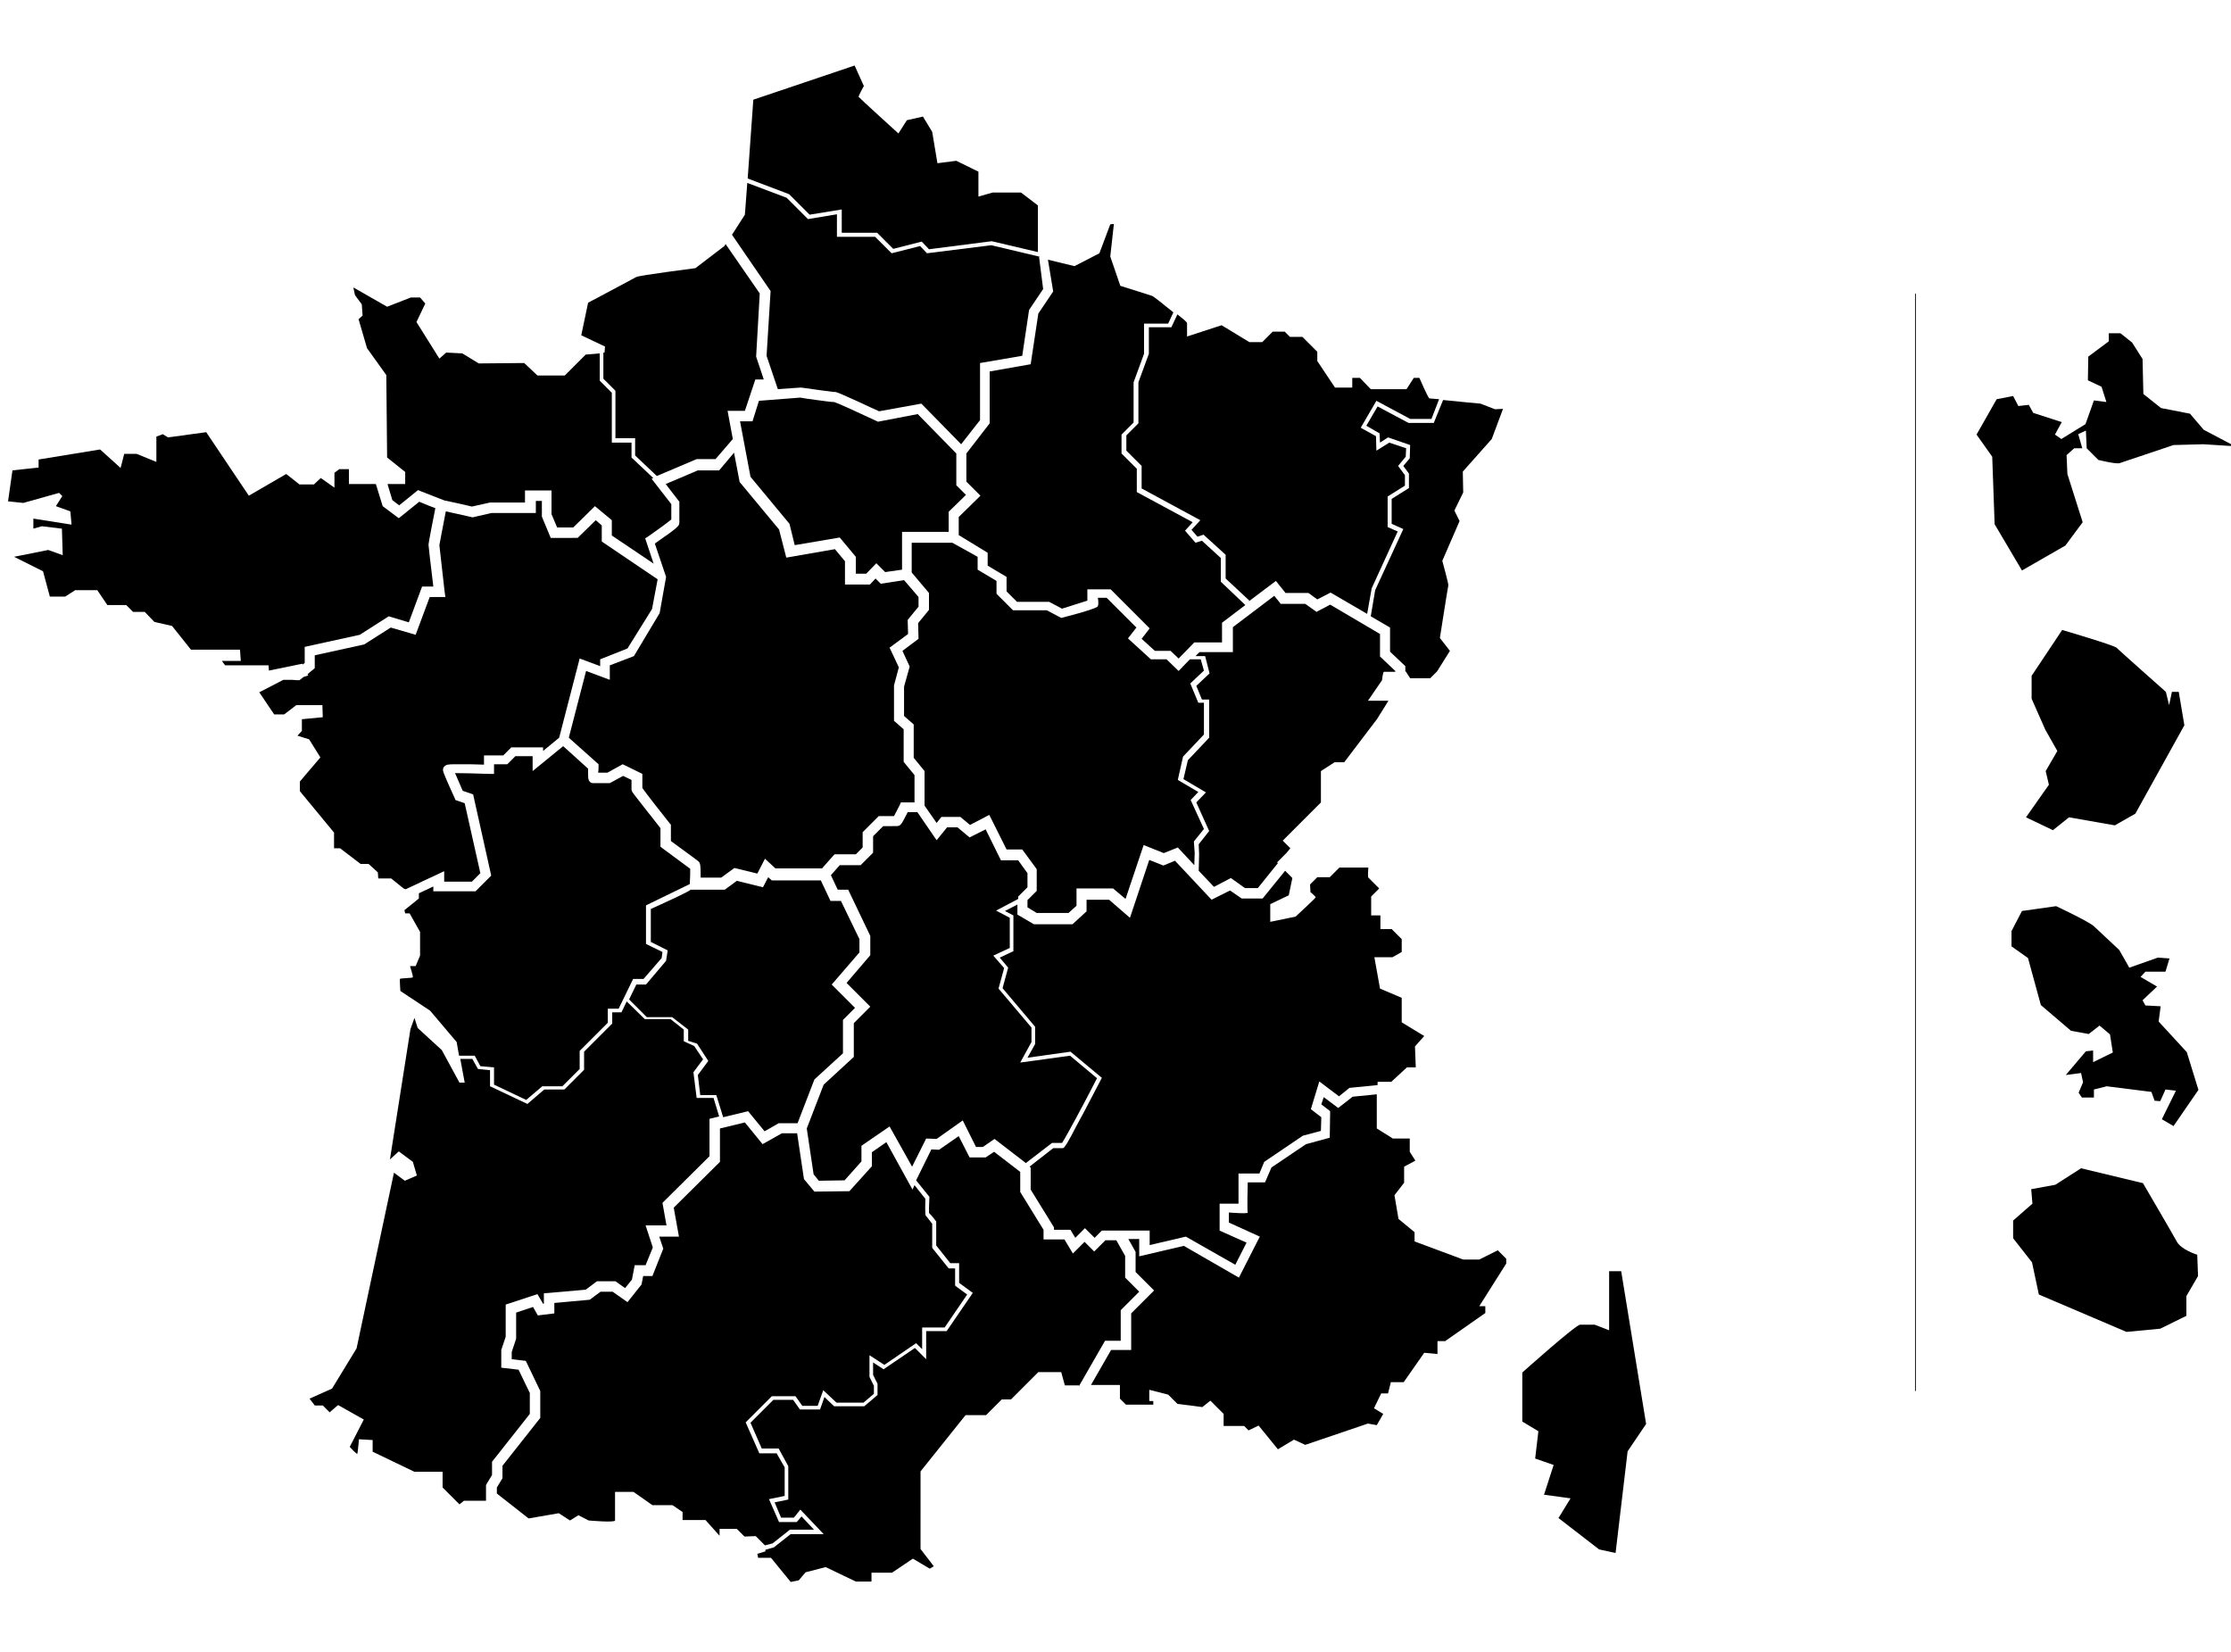
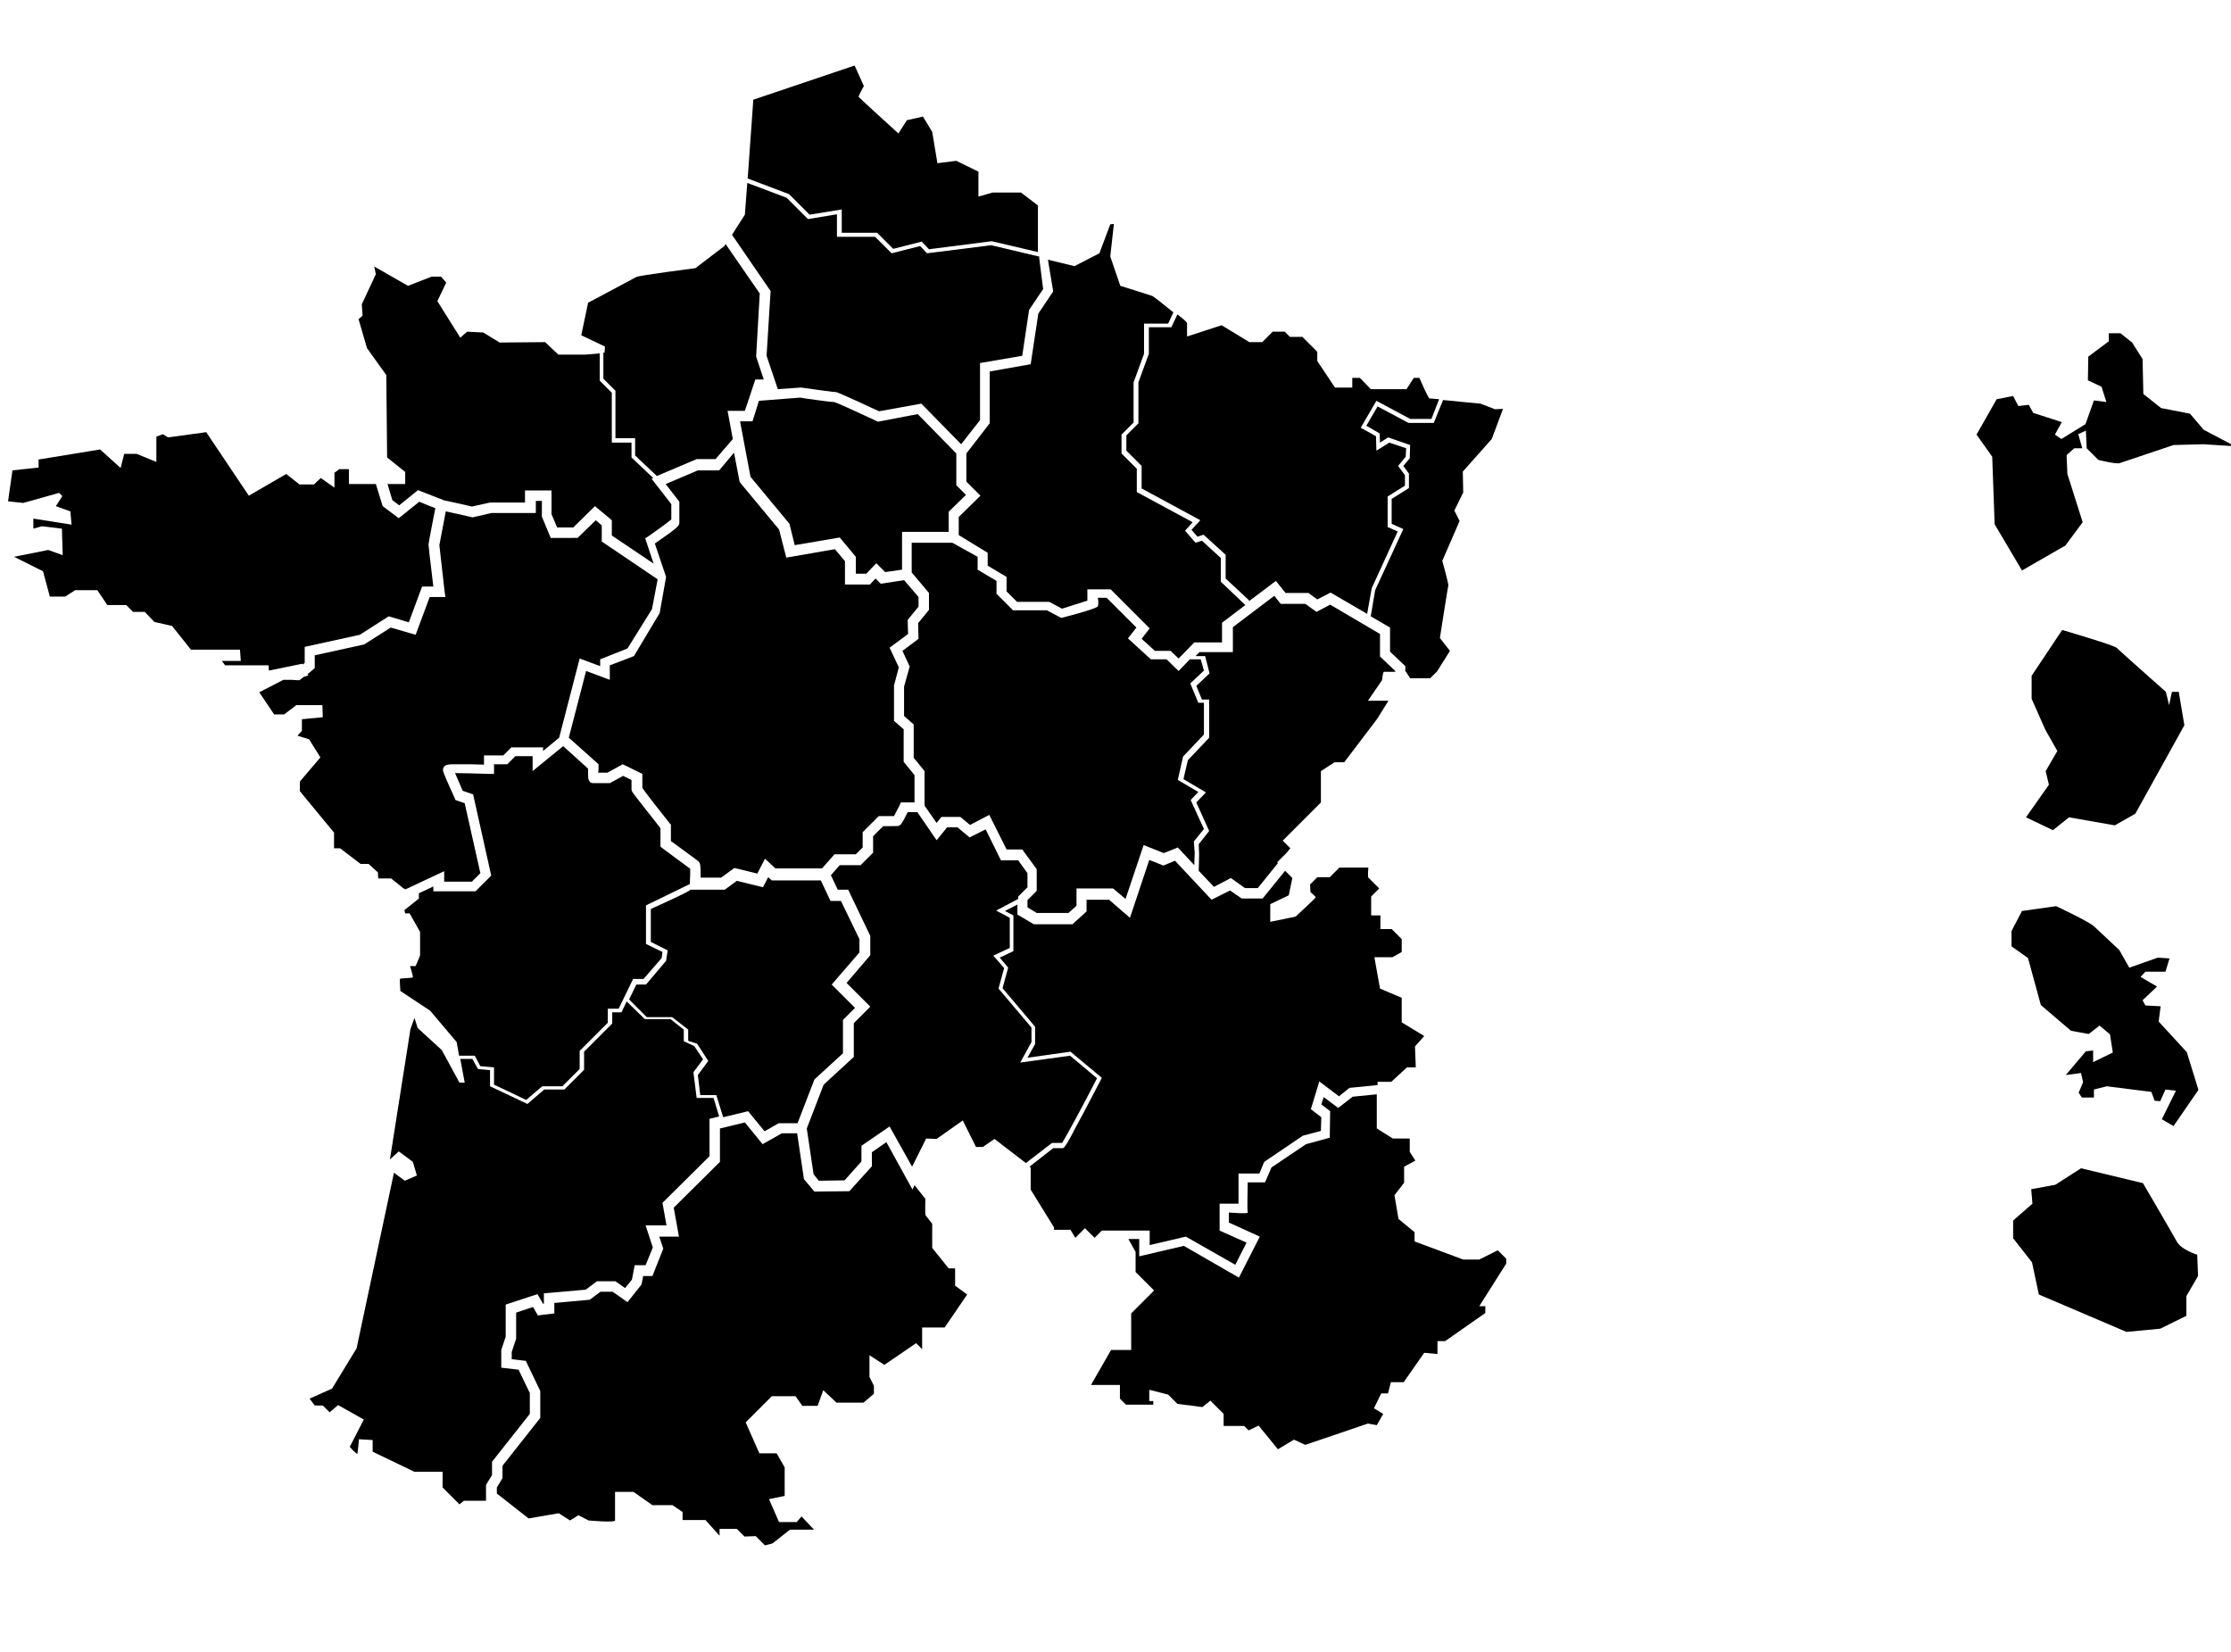
<svg xmlns="http://www.w3.org/2000/svg" xmlns:ns1="http://amcharts.com/ammap" version="1.1" id="Calque_1" x="0px" y="0px" viewBox="72 0 555 411" style="enable-background:new 72 0 555 411;" xml:space="preserve">
  <defs>
    <ns1:ammap leftLongitude="0" topLatitude="0" projection="equirectangular" rightLongitude="135" bottomLatitude="100">
		</ns1:ammap>
  </defs>
  <g>
-     <path id="A_9" d="M472.3,316.2h3l6.2,38l-4.6,6.8l-3,25.3l-4.1-0.9l-10.1-7.8l3-4.9l-6.6-0.9l2.4-7.4l-4.6-1.6l0.8-6.8l-4-2.4   v-12.2c0,0,13.3-11.9,14.4-11.9s3.6,0,3.6,0l3.6,1.4L472.3,316.2L472.3,316.2z" />
    <path id="A_19" d="M263.7,72.4l-1,16.1l2.8,8.3l5.7-0.4h0.1c3.4,0.5,7.3,1,8.1,1.1c0.4-0.1,0.9,0.1,2.5,0.8c0.9,0.4,2.2,1,3.8,1.7   c2.1,1,4.1,1.9,5,2.3l10.5-1.9l9.9,10.1l4.7-6V90.3l10.5-1.8l1.7-11.4l3.5-5.2l-1-7.9l0.1-0.2h-0.2l0,0L318.6,61l-16,2l-1.7-1.8   l-7.1,1.8l-4.1-4.1h-9.5v-5.6l-7.2,1.2l-5.3-5.3l-9.8-3.7l-0.6,7.9l-3.2,5L263.7,72.4z" />
    <path id="A_12" d="M259.2,104.8h-3.1l2.6,13.8l9.7,11.7l1.3,5.3l11.2-1.9l4,4.8v4.2h2.6l2.5-2.6l2.2,2.2l4.2-0.6v-9.4H308v-5   l4.3-4.2l-2.4-2.4v-7.9l-9.6-9.8l-9.9,1.9l-0.4-0.2c-4.5-2.1-9.5-4.4-10.5-4.7c-0.5,0-1.6-0.1-4.4-0.5c-1.7-0.2-3.5-0.5-4-0.6   l-10.3,0.8L259.2,104.8z" />
    <path id="A_5" d="M308.9,135h-10.1v7.4l4.3,5.1v4.2l-2.7,3.3l0.1,3.9l-4,3l1.8,3.9l-1.4,5v7.3l2.4,2.1v8.3l2.7,3.3v8.6l3,4.3   l1.2-1.5h4.7l2.4,2l4.8-2.5l4.3,8.6h3.9l3.6,4.9v5.4l-2.3,2.3v1.8l2.3,1.4h7.9l2-1.8V221h9.1l3.1,2.6l4.5-13.4l5,2l3.5-1.4l4.1,4.4   l0.1-3l-0.2-2.9l2.5-3.1l-3.3-7.2l1.9-2l-5.1-3l1.3-5.8l5.2-5.5v-7.9h-1.4l-2-4.8l3.4-3.2l-0.8-2.8H368l-2.8,2.9l-3-2.9h-3.9   l-5.7-5.2l2.1-2.7l-7.4-7.4h-2.2c0,0,0.3,1.4,0,2.1c-0.3,0.7-9.1,2.9-9.1,2.9l-3.6-1.9H324l-4.1-4.1v-3.2l-4.7-2.8v-3.2L308.9,135z   " />
    <path id="A_10" d="M402.9,150.4l-3.4,1.8l-2.8-2h-6.1l-1.6-2l-10.3,7.8v6.2h-8.3l-1,1h2.4l1.1,4.3l-3.3,3.1l1.4,3.4h1.8v9.5   l-5.3,5.6l-1.1,4.7l5.6,3.3l-2.4,2.5l3.2,7.1l-2.6,3.3l0.1,2.5l0,0l-0.1,4.1l3.8,4l4.2-2.2l3.5,2.5h3.2l5-6.2l-0.2-0.2l2.3-2.3   l1-1.2l-1.9-1.9l9.5-9.5v-7.8l3.4-2.2h2.4l8.2-10.8l2.8-4.5h-5.1l3.5-5.1c0,0,0.2-2.1,0.5-2.1c0.1,0,1.5,0,2.8,0v-0.2l-3.8-3.6   v-5.6L402.9,150.4z" />
    <path id="A_3" d="M275.7,293.7l6.4-0.1l4.2-4.7V285l7-4.8l5.6,10l3.5-7l2.6,0.1l6.5-4.6l3.3,6.6h1.7l2.9-2l7.8,6l6.5-5h2.5   c0.9-1.3,5.7-10.2,8.7-16.1l-6.7-5.6l-12.4,1.7l2.8-5.1v-3.6l-8.2-9.7l1.4-5.1l-2.7-3.1l4.1-1.9v-7.5l-3.4-1.8l5.5-2.9V223l2.3-2.3   v-3.5l-2.3-3.2H321l-3.8-7.7l-4,2l-3-2.5h-2.6L305,209l-4.8-7h-2.4c-0.1,0.3-0.3,0.6-0.5,1c-0.9,1.8-1.2,2.2-1.7,2.4   c-0.2,0.1-0.4,0.1-3.9,0.1l-2.5,2.5v4.1l-3.1,3.1h-5.2l-2.2,2.5l1.7,3.6h2.6l5.5,11.5v4.8l-5.9,6.9l5.9,5.9l-4.1,4.1v8.4l-7.5,6.9   l-4.2,10.9l1.7,11.4L275.7,293.7z" />
    <path id="A_7" d="M229.7,163.2l-6,2.3v3.6l-5.9-2.2l-4.3,16.6l7.4,6.6v0.6c0,0.5,0,1-0.1,1.5h2.3l3.8-2.1l4.9,2.4v3.5   c0.8,1.2,4.5,5.9,6.8,8.8l0.3,0.3v4.1c6.6,4.8,6.8,5,6.9,5.1c0.4,0.4,0.5,1,0.5,3.2c0,0.3,0,0.6,0,0.8h5.1l3.3-2.4l5.7,1.4l1.9-3.7   l2.6,2.4h11.6l3.1-3.5h5.3l1.7-1.7V207l4-4h0.5c1.2,0,2.6,0,3.3,0c0.3-0.6,0.9-1.7,1.4-2.7l0.3-0.7h3.4v-6.8l-2.7-3.3v-8.1   l-2.4-2.1v-8.8l1.2-4.5l-2.3-4.9l4.6-3.4l-0.1-3.5l2.7-3.3v-2.4l-3.6-4.2l-5.8,0.9l-1.3-1.3l-1.4,1.5h-6.2v-5.8l-2.5-3l-12.1,2.1   l-1.8-7l-9.8-11.8l-1.4-7.3l-3.7,4.4h-5.3l-8,3.4l3.4,4.4v5.2c0,0.7-0.5,1.1-1.5,1.9c-0.5,0.4-1.3,1-2.2,1.6s-1.8,1.3-2.4,1.7   l2.8,8.3l-1.6,9L229.7,163.2z" />
    <path id="A_22" d="M420.7,254.3v-6.1l-5.4-2.3l-1.4-7.8h4.5l2.3-1.3v-3.2l-2.5-2.5h-2.8v-3.4h-2.3V223l2-2c0,0-2.5-2.5-2.7-2.7   s0-2.5,0-2.5h-7.2l-2.4,2.4h-3.1l-1.8,1.8l0.1,1.9c0,0,1.3,1.1,1.3,1.3s-5,4.8-5,4.8l-6.3,1.3v-4.4l4.6-2.2l0.9-4.3l-1.8-1.8   l-5.6,6.9h-5.2l-2.9-2l-4.6,2.3l-9.1-9.7l-2.9,1.2l-3.5-1.4l-4.8,14.4l-5.2-4.5h-5.6v2.9l-3.5,3.2h-9.6l-4.1-2.4V225l-3.1,1.6   l2.1,1.1v8.9l-3.4,1.6l2.1,2.5l-1.4,5.1l8.1,9.6v4.3l-1.9,3.4l10.7-1.5l7.8,6.5l-0.2,0.4c0,0-2.2,4.2-4.4,8.4   c-1.3,2.4-2.4,4.4-3.1,5.8c-0.5,0.8-0.8,1.5-1.1,1.9c-0.5,0.7-0.6,1-1,1H334l-5.9,4.6l0.3,0.2v5.5l5.8,9.4v0.6h4.1l1.2,2l2.4-2.4   l2.4,2.4l1.8-1.8h5.2l0,0h6.7v3.6l9-2.1l12.3,7l2.8-5.5l-6.7-3v-6.7h4.7v-7.5h5.2l1.2-2.9l9.6-6.5l4.5-1.2l0.1-3.4l-2.6-2l2.1-6.9   l4.9,3.7l2.6-2.1l7-0.7v-0.8h3.4l3.9-3.6h2.2l-0.2-5.2l2.3-2.6L420.7,254.3z" />
    <path id="A_1" d="M430.5,100.7c-0.8,2.1-1.7,4.1-1.7,4.2l-0.1,0.3h-6.3l-7.7-4.1l-2.8,4.8l3.3,1.9l0.1,2.3l2-1.3l5.5,1.9l-0.1,3.3   l-1.6,1.9l1.4,1.9v3.6l-4.3,2.7v6.2l2.9,1.3l-7,15.2l-1.1,6.5l4.8,2.8v6l3.8,3.6v1.3c0.1,0,0.1,0,0.1,0l1.1,1.7h5l1.7-1.7l3.2-5.1   l-2.5-3.2c0,0,2-12.8,2.1-13.1s-1.5-6.1-1.5-6.1l4.3-9.9l-1.3-2.6l2.2-4.5l-0.1-5.2l7.2-8.1l2.8-7.5l-2,0.1l-3.6-1.4   c0,0-5.5-0.5-9.3-0.9C430.9,99.7,430.7,100.2,430.5,100.7z" />
    <path id="A_20" d="M202.9,273.6l4-3.4h5l4.3-4.3v-4.5l7-7v-3.5h2.7l3.6-7.4h2.6l4.5-5.2l0.2-1.5l-4.1-2v-9.6l10.9-5.3v-0.1   c0.1-1.3,0.1-2.9,0.1-3.7c-1.1-0.8-4.6-3.4-6.9-5.1l-0.5-0.4V206c-0.6-0.7-1.9-2.5-3.3-4.2c-1-1.3-1.9-2.4-2.5-3.2   c-1.3-1.7-1.4-1.8-1.4-2.3V194l-2.1-1l-3.3,1.8h-4.1c-0.4,0-0.7-0.1-0.9-0.4c-0.4-0.4-0.4-0.9-0.4-2.4c0-0.3,0-0.6,0-0.8l-6.2-5.6   l-7.6,6.2v-3.7h-4.3l-2,2h-3.3v2.4h-1.3c-3.1-0.1-6.5-0.2-8.4-0.2c0.5,1.1,1.2,2.8,1.9,4.4l2.6,0.9l4.5,20.2l-3.9,3.9h-10.5v-1.2   l-3.6,1.7v1.3l-3.6,2.9l0.2,0.8h1.1l2.6,4.6v5.9l-1.1,2.6H174c0,0,0.8,2.5,0.7,2.8c-0.1,0.2-3.2,0.2-3.2,0.4c-0.1,0.2,0.1,3,0.1,3   l7.4,4.9l6.6,7.8l0.6,3.4h3.9l1.4,2.6l3.4,0.3v4.3L202.9,273.6z" />
    <path id="A_14" d="M245.4,259.6l2.8,4.3l-2.6,3.5l0.6,5h4l1.7,5.5l6.2-1.5l4.1,5l3.5-2h4.7l4.2-10.9l7.1-6.5v-8.3l3-3l-5.8-5.8   l6.9-8v-3.3l-4.6-9.5h-2.6l-2.4-5.1H264l-0.9-0.8l-1.3,2.5l-6.5-1.6l-3,2.2c0,0-9.5,0-8.6,0s-9.8,4.8-9.8,4.8v8.2l4.2,2.1l-0.4,2.6   l-5,5.9h-2.4l-1.8,3.7l4.4,4.4h6.3l4,3.1v2.8L245.4,259.6z" />
    <path id="A_16" d="M260,382.1l2.3,2.3l1.9-0.5l4.3-3.4h6l-3.1-3.3l-1.2,1.4h-4.4l-2.5-5.7l3.9-0.8V365l-2-3.5h-4.3l-3.4-7.7   l6.5-6.5h5.9l1.7,2.4h3.8l1.4-3.9l3.3,3.1h6.7l2.6-2.2v-2l-1.1-2.2v-5.4l3.7,2.4l7.9-5.4l1.5,1.5v-5.4h5.6l5.6-8.2l-3-2.2v-4.3H308   l-4.1-5.1v-6c-0.6-0.7-1.2-1.6-1.4-1.8c-0.1,0-0.1-0.1-0.1-0.1c-0.2-0.2-0.3-0.3-0.2-4.3l-2.7-3.4l-0.5,1.1l-6.5-11.8l-3.6,2.5v3.5   l-5.6,6.2l-8.7,0.1l-2.6-3.1l-1.7-11.4h-3.8l-4.8,2.7l-4.4-5.4l-6.2,1.5v8.3l-11.5,11.4l1.3,7.2H236l1,3l-2.7,6.8H232l-0.4,2.1   l-3.5,4.4l-3.7-2.6h-3l-2.7,2l-8.8,0.8v2.6l-4.1,0.5l-1.2-2.1l-4.2,1.4v6.5l-1.1,3.3v1.8l3.5,0.4l3.6,7.5v6.7l-9.4,11.9v3.1   l-1.4,2.3v1.5l7.9,6.2l7.5-1.3l2.8,1.8l2.1-1.3l2.5,1.3c0,0,6.6,0.6,6.6,0s0-7.1,0-7.1h4.6l4.7,3.3h5l2.5,1.7v2h5.7l3.5,3.9v-1.7   h4.3l1.9,1.9L260,382.1L260,382.1z" />
    <path id="A_15" d="M364.9,78.2l-1.5,3.2h-5.6V88l-2.6,7.1v10.2l-3,3v3.8l3.8,3.8v5.6l14.6,7.9l-2.2,2.4l1.5,1.7l1.5-0.5l5.5,5v5.9   l5.9,5.5l-0.3,0.3l6.9-5.2l2.4,3h5.7l2.2,1.6l3.3-1.7l9.1,5.3l1.1-6.2v-0.1l6.5-14.2l-2.5-1.1v-7.6l4.3-2.7v-2.6l-1.7-2.3l1.9-2.3   l0.1-2.1l-4.2-1.4l-3.2,2l-0.1-3.6l-3.8-2.1l3.9-6.7l8.4,4.5h5.3c0.6-1.5,1.3-3.3,1.9-4.9c-1.4-0.1-2.3-0.2-2.4-0.2   c-0.3,0-2.5-5.1-2.5-5.1h-1.4l-1.8,2.8H413l-2.7-2.8h-1.9v2.4h-4.3l-4.4-6.6v-2.3l-3.7-3.7h-3.1l-1.3-1.3h-3l-2.6,2.6h-3.2   l-6.9-4.2l-8.6,2.8v-3.3C367.3,80.1,366.3,79.3,364.9,78.2z" />
    <path id="A_21" d="M446.7,313.1l-2.1-2.1l-4.6,2.3h-4l-12.1-4.5v-2.3l-4-3.3l-1-5.9l2.4-3.1v-4l2.8-1.5l-1.4-2.2v-3.3h-4.2l-4-2.5   v-4.6v-3.9l-6,0.6l-3.6,2.8l-3.6-2.7l-0.6,1.8l2.2,1.7l-0.1,6.6l-5.9,1.6l-8.6,5.8l-1.6,3.7h-4.3c0,0-0.2,7.1,0,7.5s-4.7,0-4.7,0   v2.5l7.7,3.5l-5.2,10.2l-13.7-7.9l-11.1,2.6v-4.3h-2.7l1.8,3.2v5l4.6,4.6l-5.7,5.7v9.1h-5l-5,8.7h7.2v3.4l1.5,1.5h6.8v-0.9h-1v-2.8   l4.7,1.2l2.3,2.3l6.2,0.8l2-1.6l3.3,3.3v3h5.1l1.1,1.1l2.5-1.2l4.8,5.9l4-2.4l2.8,1.3l15.6-5.3l2.2,0.4l1.6-2.8l-2.3-1.4l1.8-3.7   h1.7l0.7-2.8h3.2l5.1-7.3l3.3,0.3v-3.2h1.9l10-7v-1.7H440l6.7-10.6V313.1z" />
-     <path id="A_13" d="M340.4,344.8l6.5-11.3h3.9v-7.6l4.6-4.6l-3.5-3.5v-5.4l-2.2-3.9H347l-2.8,2.8l-2.4-2.4l-2.9,2.9l-2.1-3.5h-5.2   v-2.4l-5.8-9.4v-5l-6.5-5l-2.1,1.4h-4l-2.7-5.3l-4.9,3.4l-1.9-0.1l-3.8,7.7l3.3,4.1v0.2c-0.1,1.5-0.1,3.2-0.1,3.8   c0.3,0.3,0.8,0.8,1.7,2l0.1,0.1v6l3.5,4.4h2.2v4.9l3.4,2.5l-6.5,9.5h-5.1v7l-2.8-2.8l-7.8,5.3l-2.6-1.7v3.1l1.1,2.2v2.8l-3.3,2.8   h-7.5l-2.4-2.3l-1.1,3.1h-5l-1.7-2.4h-4.9l-5.7,5.7l2.8,6.4h4.2l2.4,4.4v8.3l-3.4,0.7l1.6,3.8h3.2l1.6-2l5.8,6.1h-8.2l-4.2,3.3   l-2.1,0.6v0.4l-2,0.6l0.2,1h3.2l4.9,6l2-0.4l1.7-2l5-1.3l7.5,3.6h3.9v-2.2h5.1l5.2-3.5l4.2,2.5l1-0.6l-3.3-4.3V366l11.2-14h5.1   l3.9-3.9h2.3l6.8-6.8h5.7l0.9,3.3h3.5L340.4,344.8L340.4,344.8z" />
    <path id="A_18" d="M146.6,196.8l8.5,10.3v3.9h1.5l5.1,3.9h2l2.3,2.1l0.1,1.5h3.2l3.1,2.5l0.5,0.2l9.6-4.5v2.6h6.9l2.1-2.1   l-3.9-17.4l-2.3-0.8l-0.2-0.5c0,0-0.7-1.6-1.4-3.1c-1.5-3.4-1.5-3.6-1.5-3.9c0-0.3,0.1-0.7,0.4-0.9c0.4-0.4,0.9-0.5,2.6-0.5   c0.9,0,2.1,0,3.5,0s2.7,0.1,3.7,0.1v-2.3h4.8l2-2h7.9v0.9l4-3.3l5.1-19.7l5.1,1.9V164l6.8-2.7l6.1-9.8l1.4-7.4l-13.9-9.4v-4   l-1.5-1.3l-4.5,4.4H209l-2.2-5.3v-3.9h-1.5v3h-11l-4.8,1.1l-0.3-0.1c-2.1-0.5-5-1.1-6.3-1.4c-0.6,3.3-1.5,7.7-1.6,8.4   c0.1,0.9,0.8,7.2,1.3,11.5l0.2,1.4h-3.9l-3.5,9.4l-6.2-1.8l-6.6,4.2l-12.3,2.7v3.2l-1.8,1.5l0.2,0.3l-1.2,0.4l-1,0.8H146   c-0.8-0.1-1.7-0.1-2.5-0.1h-1l-6,3.1l3.7,5.5h2.5l3-2.3h6.5l0.1,3l-5.2,0.5v2.9L146,183l2.9,0.9l2.8,4.5l-5.1,6   C146.6,194.4,146.6,196.8,146.6,196.8z" />
    <path id="A_2" d="M193,369.2l1.4-2.3v-3.3l9.4-11.9v-5.2l-2.8-5.8l-4.3-0.5v-4.4l1.1-3.3v-8l7.9-2.6l1.4,2.4h0.2v-2.6l10.4-0.9   l2.8-2.1h4.6l2.4,1.7l1.7-2.1l0.7-3.6h2.7l1.8-4.4l-1.8-5.5h5.2l-1-5.6l11.7-11.6v-9.3l2.4-0.6l-1.4-4.6h-4.2l-0.8-6.4l2.4-3.2   l-2.2-3.3l-2.6-1.2v-2.9l-3.3-2.6h-6.4l-4.5-4.4l-1.3,2.7h-2.3v2.8l-7,7v4.5l-4.9,4.9h-5l-4.2,3.6l-9.3-4.4v-4l-3-0.3l-1.4-2.5h-3   l1.1,5.9h-1.3l-4.4-8.1l-6-5.5l-0.8-2.5l-1,2.8l-5.1,32.4l2.2-2l3.5,2.6l1,3.4l-3,1.3l-2.7-2l-9.3,43.7l-6.1,10l-5.6,2.5l1.3,1.7h2   l1.7,1.7l2.1-1.8l6.4,3.6l-3.5,6.8c0,0,1.8,2,1.9,1.7c0.1-0.3,0.4-3.6,0.4-3.6l3.4,0.2v2.9l10.4,5h7v3.9l4.2,4.2l1.1-0.9h5.5v-3.8   l0,0L193,369.2L193,369.2z" />
    <path id="A_17" d="M268.3,48.3l5.1,5.1l8-1.3v5.8h8.8l4,4l7.1-1.8l1.8,1.9l15.6-2l11.5,2.7V51.1l-4.2-3.2h-7.1l-3.5,1v-6.2   l-5.5-2.7l-4.7,0.6l-1.3-7.8l-2.3-3.8l-4,0.9l-2.1,3.3c0,0-9.8-8.9-9.9-9.1s1.3-2.7,1.3-2.7l-2.3-5.1l-25.2,8.5L258,44.4   L268.3,48.3z" />
    <path id="A_8" d="M334,72.5l-3.7,5.5l-1.9,12.6l-10.2,1.8v12.9l-5.8,7.5v7l3.5,3.5l-5.4,5.3v4.5l7.2,4.4v3.2l4.7,2.8v3.6l2.6,2.6h8   l3.2,1.7l6.3-2v-2.8h5.8l9.7,9.7l-2,2.6l3.3,3h3.9l2,1.9l3.9-4h6.9v-4.9l5.8-4.4l-6.1-5.8v-5.9l-4.7-4.3l-1.6,0.5l-2.6-3l1.9-2.1   l-13.9-7.5v-5.8l-3.8-3.8v-4.7l3-3v-10l2.6-7.1v-7.5h6l1.3-2.8c-2.3-1.9-5.1-4.1-5.3-4.1c-0.2-0.1-7.9-2.5-7.9-2.5l-2.5-7.3   l0.9-8.1l-0.9,0.1l-2.7,7.2l-6.2,3.2l-6.6-1.6L334,72.5z" />
    <path id="A_11" d="M222.4,87.7h-0.3v6.5l3,3V109h4.9v4.3l5.4,5.1l9.9-4.2h4.7l4.3-5l-1.3-7h4.3l2.6-7.8h2.1l-1.9-5.7L261,73   l-8.5-12.3l-0.3,0.5l-7.2,5.5c0,0-14,1.8-14.7,2.2c-0.7,0.4-12,6.4-12,6.4l-1.7,8.1l5.9,2.8L222.4,87.7L222.4,87.7z" />
    <path id="A_6" d="M138.9,166.8l8.3-1.7l0.1,0.2l0.5-0.4v-4l13.7-3l7.2-4.6l5,1.5l3.3-8.9h2.8c-0.8-6.6-1.2-10.1-1.2-10.4   c0-0.1,0-0.5,1.7-9.1c-0.9-0.3-2.1-0.8-4-1.6l-5.1,4.1l-4-3l-1.7-5.5h-6.7v-3.7h-2.4l-1.2,0.9v3.7l-3.4-2.4l-1.7,1.6h-3.6l-3.3-2.6   l-9.3,5.4l-10.6-15.8l-9.5,1.3l-1.3-0.8l-1.6,0.6v6.3l-4.9-2h-3.1l-0.9,3.5l-5.1-4.6l-15.3,2.5v2l-6.5,0.7l-1.1,7.7l3.8,0.4   l8.9-2.5l0.8,0.8l-1.6,2.5l3.6,1.3l0.3,3.3l-9.5-1.5v2.5l2.1-0.6l5,0.6l0.2,6.6l-3.6-1.3l-8.5,1.7l7.2,3.6l1.7,6.3h3.8l2.5-1.6h5.5   l2.5,3.7h4.7l1.7,1.7h2.9l2.4,2.5l4.4,1l4.7,5.9h12.2l0.2,2.8h-4.7l0.8,1.1h10.8L138.9,166.8z" />
-     <path id="A_4" d="M162,75.7l0.2,2.8l-1,0.9l2.1,7.2l4.8,6.7l0.2,20.5l4.5,3.6v3h-4.4l1.2,4l1.7,1.3l4.7-3.8l0.7,0.3   c2.5,1,5.4,2.1,5.9,2.3c0.4,0.1,1.7,0.3,6.8,1.5l4.5-1h8.7v-3h6.6v5.9l1.4,3.3h4l5.4-5.3l4.2,3.5v3.8l10.4,7l-2.1-6.3l0.8-0.5   c2.3-1.6,4.9-3.5,5.7-4.2v-3.8l-4.9-6.3l0.4-0.2l-5.4-5.1v-3.7h-4.9V97.7l-3-3v-6.8l-3.5,0.3l-5.2,5.2h-6.8l-3.3-3.1l-11.3,0.1   l-4.1-2.5l-4-0.2l-1.7,1.5l-5.7-9.1l2.2-4.6l-1.3-1.5h-2.3l-5.9,2.3l-8.4-4.8l0.4,1.9L162,75.7z" />
-     <path id="ligne" d="M548.4,346h0.2c0,0,0-273.6,0-273.1s-0.2,0-0.2,0V346z" />
+     <path id="A_4" d="M162,75.7l0.2,2.8l-1,0.9l2.1,7.2l4.8,6.7l0.2,20.5l4.5,3.6v3h-4.4l1.2,4l1.7,1.3l4.7-3.8l0.7,0.3   c2.5,1,5.4,2.1,5.9,2.3c0.4,0.1,1.7,0.3,6.8,1.5l4.5-1h8.7v-3h6.6v5.9l1.4,3.3h4l5.4-5.3l4.2,3.5v3.8l10.4,7l-2.1-6.3l0.8-0.5   c2.3-1.6,4.9-3.5,5.7-4.2v-3.8l-4.9-6.3l0.4-0.2l-5.4-5.1v-3.7h-4.9V97.7l-3-3v-6.8l-3.5,0.3h-6.8l-3.3-3.1l-11.3,0.1   l-4.1-2.5l-4-0.2l-1.7,1.5l-5.7-9.1l2.2-4.6l-1.3-1.5h-2.3l-5.9,2.3l-8.4-4.8l0.4,1.9L162,75.7z" />
    <path id="A_23" d="M583.2,108.1l1.7-3.1l-7.1-2.3l-1.1-2l-2.6,0.3l-1.3-2.5l-4.1,0.8l-5,8.8l3.9,5.5l0.6,16.8l6.8,11.5l10.8-6.2   l4.3-5.8l-3.8-12l-0.2-4.7l1.9-1.7h2l-1-3.5l1.9-0.9l0.2,4.4l2.9,2.9c0,0,4.4,1.1,5.3,0.8c0.9-0.3,13.4-4.5,13.4-4.5l7.4-0.2   l7.9,0.5l-7.8-4.1l-3.4-4l-7.2-1.4l-4.4-3.5l-0.2-8.7l-2.6-4.1l-2.9-2.3h-2.9v2l-5.1,3.8l-0.1,5.9l3.4,1.6l1.2,3.8l-3.1-0.4   l-2.1,5.9l-6,3.7L583.2,108.1z" />
    <path id="A_24" d="M585,156.7c0,0,12.6,3.7,13.5,4.4c0.8,0.8,12.3,11,12.3,11l0.8,3.3l0.7-3.3h1.7l1.4,8.3l-12.2,22l-5.1,2.9   l-11.4-2l-4,3.2l-6.7-3.2l5.7-8.1l-0.8-3.4l2.9-5l-3-5.3l-3.4-7.7v-5.7L585,156.7z" />
    <path id="A_25" d="M583.5,225.4c0,0,8.1,3.8,9.4,5s6.3,5.9,6.3,5.9l2.5,4.4l7.1-2.5l2.9,0.2l-1,3.3h-5l-1.2,1.3l4.1,2.4l-3.6,3.4   l0.7,1.3l3.8,0.2l-0.5,3.8l7,7.6l2.9,9.4l-6.2,9l-2.9-1.7l3.5-7.1l-2.6-0.3l-1.3,2.9l-1.4-0.1l-0.8-2.2l-11.1-1.4l-3.2,0.8v2h-3   l-0.8-1.2l1.1-2.6l-0.5-2.3l-3.8,0.5l5-5.9l1.8-0.2v2.9l4.9-2.4l-0.7-4.5l-2.6-2.2l-2.7,2.1l-4.4-0.8l-7.5-6.4l-3.2-11.7l-4.1-2.9   v-3.8l2.6-5L583.5,225.4z" />
    <path id="A_26" d="M577.3,295.8l6-1.1l6.4-4.1l15.4,3.7c0,0,7.2,12.3,8.4,14.5c1.1,2.1,5.1,3.3,5.1,3.3l0.2,5.3l-2.9,5v4.9   l-6.5,3.2l-8.4,0.8l-21.8-9.3l-1.7-8l-4.7-6v-4.4l4.8-4.2L577.3,295.8z" />
  </g>
</svg>